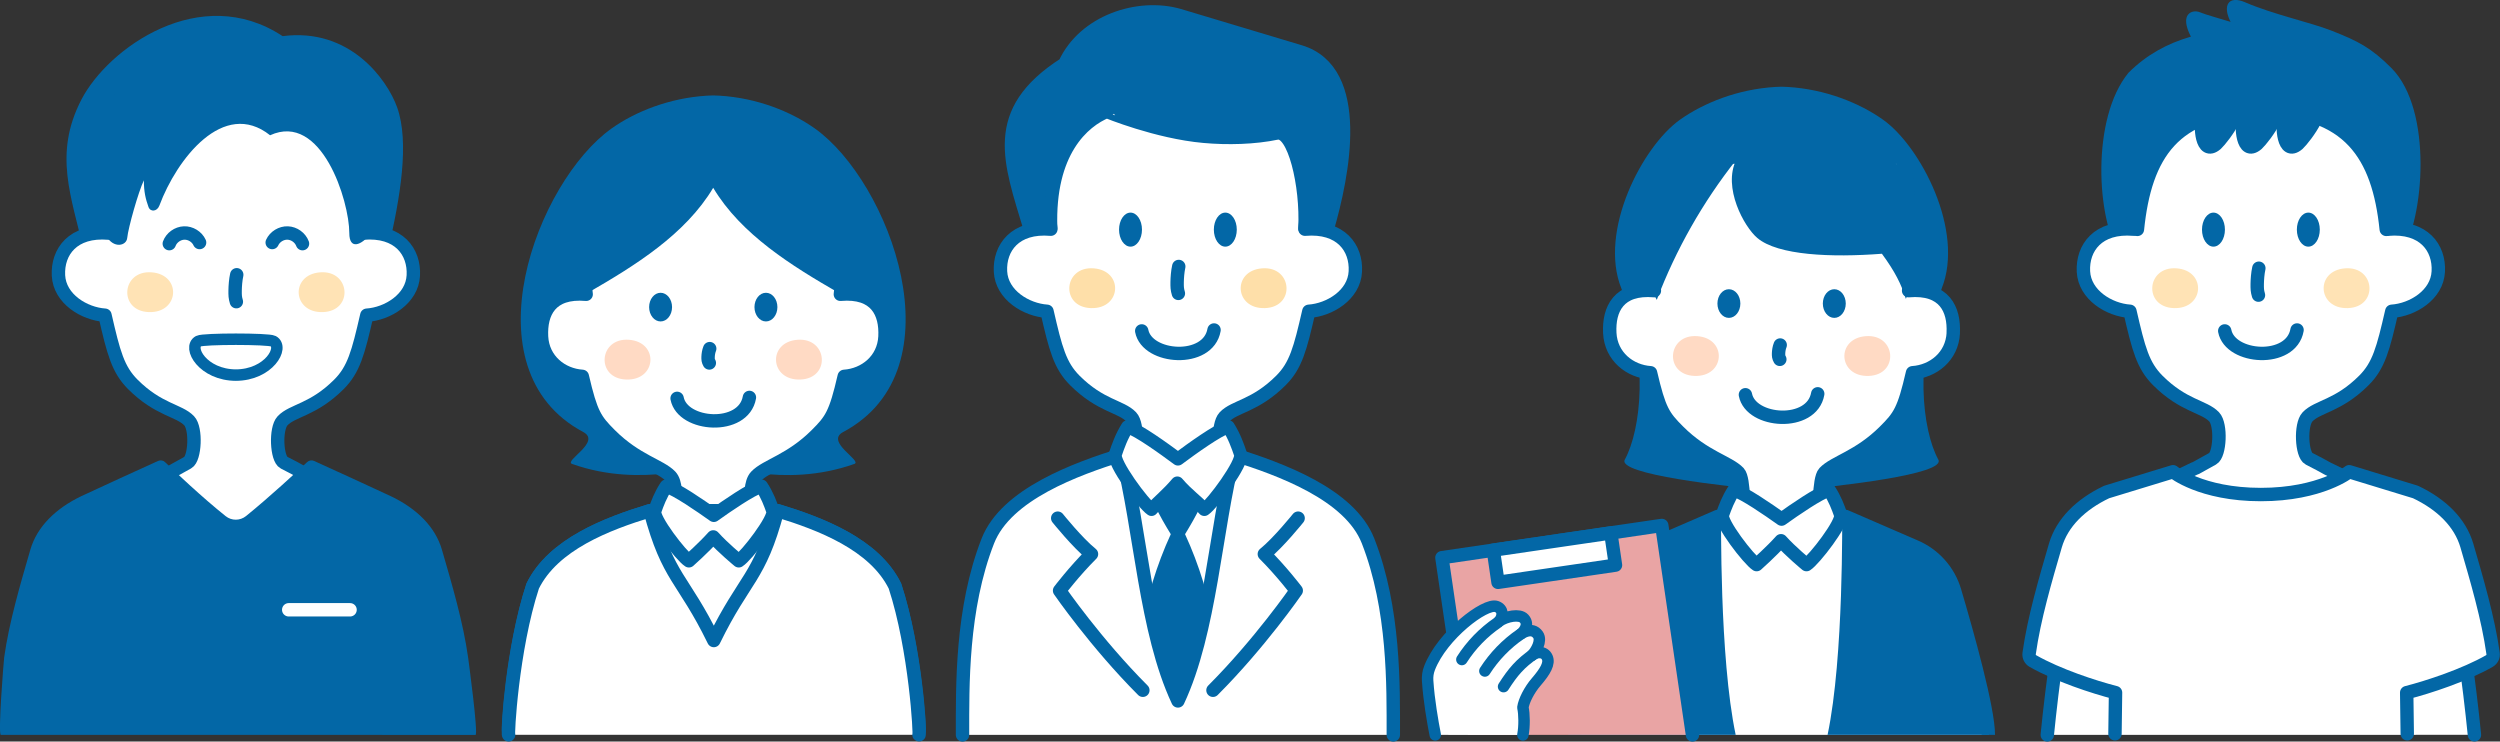
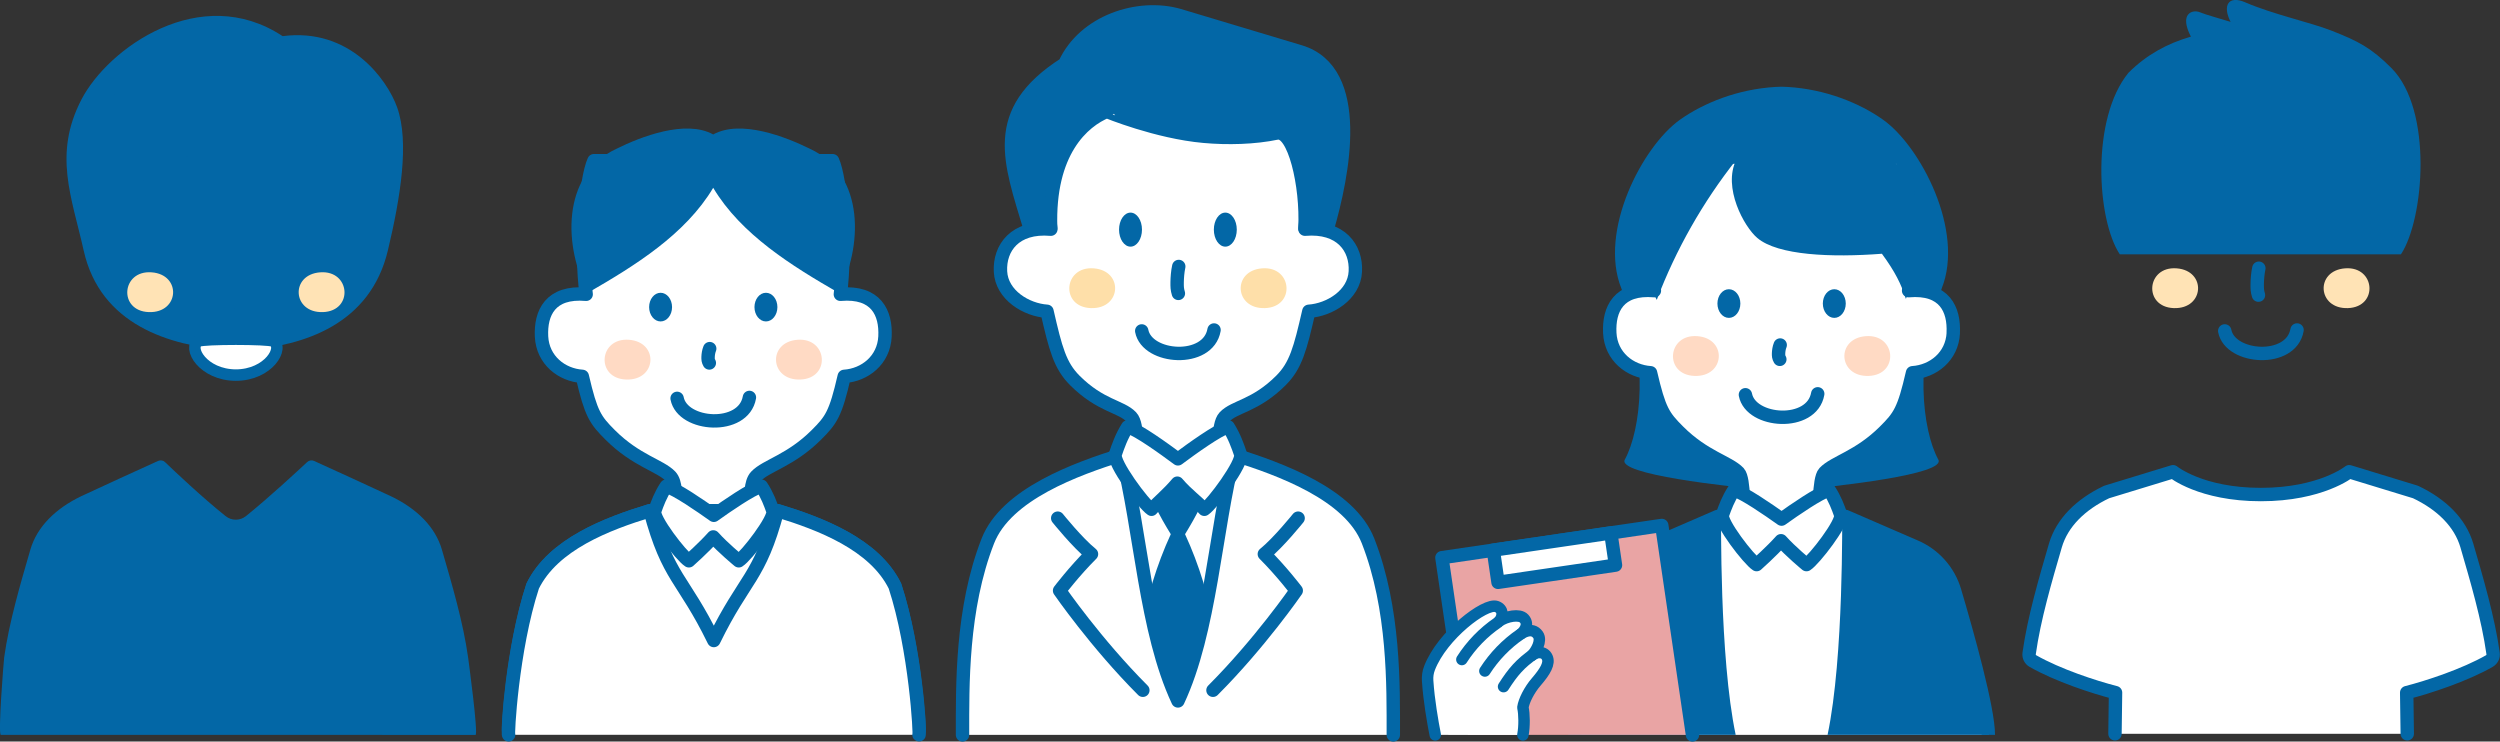
<svg xmlns="http://www.w3.org/2000/svg" id="_レイヤー_2" data-name="レイヤー 2" viewBox="0 0 401.08 118.97">
  <rect x="0" y="0" width="401.08" height="118.97" fill="#333333" stroke="none" />
  <defs>
    <style> .cls-1, .cls-2, .cls-3, .cls-4, .cls-5, .cls-6, .cls-7 { stroke: #0367a6; } .cls-1, .cls-2, .cls-3, .cls-5, .cls-6, .cls-7 { stroke-linejoin: round; } .cls-1, .cls-2, .cls-8, .cls-5, .cls-6 { stroke-width: 2.15px; } .cls-1, .cls-9, .cls-3, .cls-4, .cls-6, .cls-7 { fill: #fff; } .cls-10, .cls-2 { fill: #0367a6; } .cls-2, .cls-3, .cls-8, .cls-5, .cls-6, .cls-7 { stroke-linecap: round; } .cls-11 { fill: #e9a4a4; } .cls-12 { fill: #ffe3b5; } .cls-13 { fill: #fedfa9; } .cls-3, .cls-4 { stroke-width: 1.84px; } .cls-4, .cls-8 { stroke-miterlimit: 10; } .cls-14 { fill: #ffdac4; } .cls-8 { stroke: #fff; } .cls-8, .cls-5 { fill: none; } .cls-7 { stroke-width: 2.1px; } </style>
  </defs>
  <g id="_レイヤー_6" data-name="レイヤー 6">
    <g>
      <g>
        <g>
          <path class="cls-10" d="M62.23,40.17c-2.83,11.91-13.51,15.29-22.58,15.98-.55.04-1.08.08-1.6.1,0,0-.02,0-.03,0-.01,0-.02,0-.04,0-.52-.03-1.06-.06-1.61-.1-9.07-.69-20.28-3.98-22.95-15.98-1.92-8.59-4.9-15.42-.36-24.19C17.33,7.72,32.17-2.9,45.34,5.8c10.81-1.41,16.78,6.99,18.37,11.41,2,5.58.53,14.5-1.48,22.96Z" />
-           <path class="cls-6" d="M8.15,89.66c.96-3.49,3.64-6.3,7.41-8.2,2.47-1.24,8.77-4.29,11.59-5.64.1-.05.19-.08.27-.1.71-.41,1.6-.89,2.7-1.5,1.17-.64,1.41-5.47.23-6.71-1.64-1.72-4.91-1.71-9.05-5.85-2.37-2.38-3.07-5.03-4.46-11.09-3.31-.22-7.27-2.6-7.46-6.38-.19-3.78,2.32-7.29,8.08-6.79-1-7.64-.09-18.51,1.24-21.43h38.29c1.33,2.91,2.25,13.79,1.24,21.43,5.76-.5,8.28,3.01,8.08,6.79-.19,3.78-4.15,6.16-7.46,6.38-1.39,6.05-2.09,8.71-4.47,11.09-4.14,4.14-7.42,4.13-9.05,5.85-1.18,1.24-.96,6.11.23,6.71,1.27.65,2.25,1.16,3.01,1.6,2.83,1.36,9.1,4.39,11.56,5.63,3.78,1.9,6.45,4.71,7.41,8.2" />
          <g>
            <path class="cls-12" d="M23.87,50.07c-4.92-.18-4.41-6.74.45-6.38s4.48,6.56-.45,6.38Z" />
            <path class="cls-12" d="M51.82,50.07c4.92-.18,4.41-6.74-.45-6.38s-4.48,6.56.45,6.38Z" />
          </g>
          <g>
            <path class="cls-5" d="M27.16,39.09c.36-.97,1.34-1.67,2.37-1.71s2.06.59,2.49,1.53" />
            <path class="cls-5" d="M48.53,39.09c-.36-.97-1.34-1.67-2.37-1.71s-2.06.59-2.49,1.53" />
          </g>
          <path class="cls-4" d="M37.78,60.18c5.37,0,7.88-4.47,6.04-5.45-.77-.41-11.18-.41-11.96,0-1.84.98.67,5.45,6.04,5.45" />
          <path class="cls-5" d="M37.98,44.08c-.18.82-.25,1.82-.26,2.5-.01.76,0,1.17.2,1.82" />
          <path class="cls-10" d="M59.54,37.4c-1.58,2.01-3.5,2.73-3.5,0,0-5.21-4.47-19.47-12.71-15.7-7.47-5.94-15,3.85-17.76,11.28-.36.97-1.44,1.08-1.75.22-.46-1.27-.74-2.44-.74-4.27-.87,1.8-2.51,7.6-2.67,9.24-.12,1.29-2.19,1.75-3.34-.29-6.12-10.77-2.33-24.18,9.01-28.07,5.76-1.98,13.68-1.09,19.75-.13,16.23,2.57,21.6,17.66,13.71,27.71Z" />
        </g>
        <g>
          <path class="cls-10" d="M61.35,117.9H.14c-.5,0,.46-11.94.53-12.43.78-5.62,2.62-11.85,4.21-17.32,1.07-3.65,4.04-6.59,8.23-8.58,2.33-1.11,10-4.6,12.25-5.62.38-.17.82-.1,1.12.19,1.47,1.41,5.95,5.66,9.73,8.67.95.76,2.3.75,3.25-.01,3.8-3.07,8.34-7.29,9.82-8.67.3-.28.74-.35,1.11-.18,2.24,1.02,9.92,4.52,12.26,5.63,4.2,1.99,7.17,4.93,8.24,8.58,1.59,5.47,3.43,11.7,4.21,17.32.07.5,1.68,12.43,1.18,12.43h-14.95Z" />
-           <line class="cls-8" x1="46.32" y1="97.83" x2="56.16" y2="97.83" />
        </g>
      </g>
      <g>
        <g>
          <path class="cls-6" d="M166.69,80.83c2.47-1.24,8.77-4.29,11.59-5.64.1-.05.19-.08.27-.1.71-.41,1.6-.89,2.7-1.5,1.17-.64,1.41-5.47.23-6.71-1.64-1.72-4.91-1.71-9.05-5.85-2.37-2.38-3.07-5.03-4.46-11.09-3.31-.22-7.27-2.6-7.46-6.38-.19-3.78,2.32-7.29,8.08-6.79-1-7.64-.09-18.51,1.24-21.43h38.29c1.33,2.91,2.25,13.79,1.24,21.43,5.76-.5,8.28,3.01,8.08,6.79-.19,3.78-4.15,6.16-7.46,6.38-1.39,6.05-2.09,8.71-4.47,11.09-4.14,4.14-7.42,4.13-9.05,5.85-1.18,1.24-.96,6.11.23,6.71,1.27.65,2.25,1.16,3.01,1.6,2.83,1.36,9.1,4.39,11.56,5.63,0,0-3.15,10.14-22.42,10.14s-22.15-10.14-22.15-10.14Z" />
          <g>
            <path class="cls-13" d="M175,49.43c-4.92-.18-4.41-6.74.45-6.38,4.86.36,4.48,6.56-.45,6.38Z" />
            <path class="cls-13" d="M202.95,49.43c4.92-.18,4.41-6.74-.45-6.38-4.86.36-4.48,6.56.45,6.38Z" />
          </g>
          <g>
            <ellipse class="cls-10" cx="181.37" cy="36.84" rx="1.84" ry="2.73" />
            <ellipse class="cls-10" cx="196.58" cy="36.84" rx="1.84" ry="2.73" />
          </g>
          <path class="cls-5" d="M189.11,42.75c-.18.82-.25,1.82-.26,2.5-.01.76,0,1.17.2,1.82" />
          <path class="cls-5" d="M183.17,53.09c.86,4.5,10.66,5.18,11.6-.15" />
          <path class="cls-2" d="M204.86,21.35c2.75-.57,4.85,8.43,4.49,15.25,1.43-.07,2.27-.07,3.56.23,2.54-8.7,5.94-25.45-4.37-28.54-5.53-1.65-15.29-4.59-19.43-5.83-6.52-1.85-15.18.99-18.29,7.79-12.1,7.74-8.77,15.65-5.54,26.49.89-.18,2.46-.27,3.28-.16-.44-12.28,5.2-17.16,9.01-18.71-.01.02,8.06,3.32,15.55,3.99,3.83.35,8.11.24,11.74-.52Z" />
        </g>
        <g>
          <path class="cls-9" d="M208.84,111.08l.08,6.6h-39.88l.08-6.6c-2.94-.88-7.9-2.8-11.26-5.06-.37-.25-.58-.73-.52-1.23.67-5.62,2.23-11.85,3.58-17.32.91-3.65,3.43-6.59,7-8.58,1.98-1.11,8.5-4.6,10.42-5.62.32-.17.7-.1.95.19,1.25,1.41,5.06,5.66,8.27,8.67.81.76,1.96.75,2.76-.01,3.23-3.07,7.09-7.29,8.35-8.67.26-.28,9.38,4.33,11.37,5.44,3.57,1.99,6.1,4.93,7,8.58,1.36,5.47,2.92,11.7,3.58,17.32.06.5-.15.98-.52,1.23-3.37,2.26-8.32,4.18-11.26,5.06Z" />
          <path class="cls-10" d="M195.36,117.78s0-.09,0-.13c1.15-10.86-.67-22.03-5.24-31.95.08-.19,3.91-6.06,3.91-9.01h-10.11c0,2.95,3.82,8.82,3.91,9.01-4.56,9.92-6.38,21.09-5.24,31.95,0,.04,0,.08,0,.13h12.77Z" />
          <path class="cls-6" d="M154.42,117.9c0-7.84-.2-20.22,4.06-31.11,2.95-7.53,14.21-11.55,21.45-13.84,3.08,11.97,3.82,28.35,9.05,39.5,5.23-11.15,5.97-27.53,9.05-39.5,7.25,2.29,18.51,6.31,21.45,13.84,4.26,10.89,4.05,23.27,4.05,31.11" />
          <g>
            <path class="cls-5" d="M169.69,83.13s3.15,3.93,5.42,5.76c-2.81,2.81-5.12,5.86-5.12,5.86,0,0,5.81,8.43,13.36,15.99" />
            <path class="cls-5" d="M208.26,83.13s-3.15,3.93-5.42,5.76c2.81,2.81,5.12,5.86,5.12,5.86,0,0-5.81,8.43-13.36,15.99" />
          </g>
          <path class="cls-7" d="M193.21,81.73c-1.18-1.35-2.71-2.34-4.33-4.24-1.62,1.91-2.95,2.9-4.14,4.24-1.31-.86-6.25-7.54-5.8-8.86.45-1.32.98-2.84,1.96-4.4,1.75.55,5.8,3.48,8.08,5.17h0c2.27-1.69,6.33-4.62,8.08-5.17.98,1.56,1.51,3.08,1.96,4.4.45,1.32-4.49,8-5.8,8.86Z" />
        </g>
      </g>
      <g id="_グループ_" data-name="&amp;lt;グループ&amp;gt;">
        <g>
-           <path class="cls-10" d="M137.06,74.43c-11.37,4.05-21.97-.05-22.64-.05s-11.27,4.09-22.64.05c-1.36-.49,4.76-3.54,1.79-5.12-18.88-10.06-7.44-40.21,4.56-48.71,3.84-2.72,9.28-4.88,15.27-5.25.33-.02.68-.03,1.02-.04.34,0,.68.02,1.02.04,5.99.36,11.43,2.53,15.27,5.25,12,8.5,23.44,38.65,4.56,48.71-2.96,1.58,3.15,4.64,1.79,5.12Z" />
          <path class="cls-6" d="M87.36,93.65c3.33-6.82,12.43-8.53,17.01-10.57,1.05-.47,4.1-2.11,4.1-2.11-.16-1.38.03-3.57-.91-4.57-1.64-1.72-5.52-2.48-9.67-6.63-2.38-2.38-3.07-3.34-4.47-9.39-3.31-.22-6.35-2.6-6.54-6.38-.19-3.78,1.4-7.29,7.16-6.79-1-7.64-.09-18.51,1.25-21.43h38.28c1.33,2.91,2.25,13.79,1.25,21.43,5.76-.5,7.35,3.01,7.16,6.79-.19,3.78-3.23,6.16-6.54,6.38-1.39,6.05-2.09,7.02-4.47,9.39-4.15,4.14-8.03,4.9-9.67,6.63-.96,1.01-.77,3.24-.92,4.65,0,0,2.97,1.7,4.01,2.18,4.56,2.07,13.77,3.6,17.1,10.42h-54.14Z" />
          <g>
            <path class="cls-14" d="M100.45,60.89c-4.92-.18-4.41-6.74.45-6.38,4.86.36,4.48,6.56-.45,6.38Z" />
            <path class="cls-14" d="M128.4,60.89c4.92-.18,4.41-6.74-.45-6.38-4.86.36-4.48,6.56.45,6.38Z" />
          </g>
          <g>
            <ellipse class="cls-10" cx="105.98" cy="49.27" rx="1.84" ry="2.3" />
            <ellipse class="cls-10" cx="122.88" cy="49.27" rx="1.84" ry="2.3" />
          </g>
          <path class="cls-5" d="M113.86,55.93c-.18.44-.25.97-.26,1.33-.01.41,0,.62.2.97" />
          <path class="cls-5" d="M108.63,63.91c.86,4.5,10.66,5.18,11.6-.15" />
          <path class="cls-10" d="M134.52,46.97c-7.47-4.31-15.63-9.35-20.1-16.84-4.47,7.5-12.62,12.53-20.1,16.84-3.83-7.17-4.42-18.92,4.58-23.1,3.88-1.93,11.1-4.74,15.52-2.3,4.42-2.44,11.64.38,15.52,2.3,9,4.17,8.41,15.93,4.58,23.1Z" />
        </g>
        <g>
          <path class="cls-6" d="M81.6,117.18c-.19.29.52-12.96,3.86-23.16,3.29-6.69,11.92-9.99,18.83-12.09h20.46c6.9,2.1,15.53,5.4,18.83,12.09,3.34,10.2,4.05,23.45,3.86,23.16" />
          <path class="cls-6" d="M81.6,117.89c-.19.29.52-13.67,3.86-23.87,3.29-6.69,11.92-9.99,18.83-12.09,2.93,10.94,5.25,10.64,10.23,20.83,4.98-10.19,7.3-9.88,10.23-20.83,6.9,2.1,15.53,5.4,18.83,12.09,3.34,10.2,4.05,24.16,3.86,23.87" />
          <path class="cls-6" d="M118.52,89.97s-2.56-2.11-4.09-3.83c-1.53,1.72-3.91,3.83-3.91,3.83-1.24-.78-5.9-6.81-5.48-8,.42-1.19.92-2.56,1.85-3.97,1.65.5,5.48,3.14,7.63,4.67h0c2.14-1.53,5.97-4.17,7.63-4.67.93,1.41,1.43,2.78,1.85,3.97.42,1.19-4.24,7.22-5.48,8Z" />
        </g>
      </g>
      <g>
        <g>
          <path class="cls-10" d="M385.18,40.8h-45.1c-3.72-5.62-4.62-21.78,1.39-29.12,2.9-2.9,6.26-4.72,10.02-5.8-1.94-3.75.28-4.37,1.39-3.93,1.24.49,2.78.88,4.98,1.56-1.32-2.57-.42-4.33,2.36-3.13,4.47,1.93,10.4,3.2,13.78,4.52,4.3,1.68,6.42,2.77,9.65,6.01,6.71,6.71,5.26,24.27,1.54,29.89Z" />
-           <path class="cls-6" d="M328.45,117.9s1.81-18.82,4.57-28.87c.96-3.49,3.64-6.3,7.41-8.2,2.47-1.24,8.77-4.29,11.59-5.64.1-.05.19-.08.27-.1.71-.41,1.6-.89,2.7-1.5,1.17-.64,1.41-5.47.23-6.71-1.64-1.72-4.91-1.71-9.05-5.85-2.37-2.38-3.07-5.03-4.46-11.09-3.31-.22-7.27-2.6-7.46-6.38-.19-3.78,2.32-7.29,8.08-6.79-1-7.64-.09-18.51,1.24-21.43h38.29c1.33,2.91,2.25,13.79,1.24,21.43,5.76-.5,8.28,3.01,8.08,6.79-.19,3.78-4.15,6.16-7.46,6.38-1.39,6.05-2.09,8.71-4.47,11.09-4.14,4.14-7.42,4.13-9.05,5.85-1.18,1.24-.96,6.11.23,6.71,1.27.65,2.25,1.16,3.01,1.6,2.83,1.36,9.1,4.39,11.56,5.63,3.78,1.9,6.45,4.71,7.41,8.2,2.76,10.05,4.57,28.87,4.57,28.87" />
          <g>
            <path class="cls-12" d="M348.74,49.43c-4.92-.18-4.41-6.74.45-6.38s4.48,6.56-.45,6.38Z" />
            <path class="cls-12" d="M376.69,49.43c4.92-.18,4.41-6.74-.45-6.38s-4.48,6.56.45,6.38Z" />
          </g>
          <g>
            <ellipse class="cls-10" cx="355.11" cy="36.84" rx="1.84" ry="2.73" />
            <ellipse class="cls-10" cx="370.33" cy="36.84" rx="1.84" ry="2.73" />
          </g>
          <path class="cls-5" d="M362.39,43.03c-.18.82-.25,1.82-.26,2.5-.01.76,0,1.17.2,1.82" />
          <path class="cls-5" d="M356.92,53.09c.86,4.5,10.66,5.18,11.6-.15" />
          <path class="cls-2" d="M382.83,36.8c-1.22-11.99-6.05-19.27-20.06-19.27s-18.64,7.28-19.86,19.27c-6.58-17.11-.1-26.45,13.56-26.45h12.8c13.67,0,20.15,9.34,13.56,26.45Z" />
          <g>
            <path class="cls-2" d="M353.41,18.83c-.52,1.21-.23,6.32,2.15,4.27,1.09-1.02,5.57-6.93,1.71-6.58-1.41.2-3.39.68-3.86,2.3Z" />
            <path class="cls-2" d="M359.97,18.83c-.52,1.21-.23,6.32,2.15,4.27,1.09-1.02,5.57-6.93,1.71-6.58-1.41.2-3.39.68-3.86,2.3Z" />
            <path class="cls-2" d="M366.53,18.83c-.52,1.21-.23,6.32,2.15,4.27,1.09-1.02,5.57-6.93,1.71-6.58-1.41.2-3.39.68-3.86,2.3Z" />
          </g>
        </g>
        <path class="cls-6" d="M339.31,117.72l.09-6.6c-3.46-.88-9.29-2.8-13.25-5.06-.44-.25-.68-.73-.61-1.23.78-5.62,2.62-11.85,4.21-17.32,1.07-3.65,4.04-6.59,8.23-8.58l10.64-3.25s4.46,3.66,14.09,3.66,14.18-3.66,14.18-3.66l10.63,3.25c4.2,1.99,7.17,4.93,8.24,8.58,1.59,5.47,3.43,11.7,4.21,17.32.07.5-.17.98-.61,1.23-3.96,2.26-9.79,4.18-13.25,5.06l.09,6.6" />
      </g>
      <g id="_グループ_-2" data-name="&amp;lt;グループ&amp;gt;">
        <g>
          <path class="cls-10" d="M311.52,46.28c-4.49,11.21-3.14,22.72-.55,27.46,1.29,2.36-16.17,4.29-23.52,4.97-.62.06-1.17.11-1.63.15-.46-.04-1.01-.09-1.63-.15-7.35-.68-24.81-2.61-23.52-4.97,2.59-4.74,3.95-16.25-.55-27.46-3.71-9.25,3.41-22.83,9.41-27.08,3.84-2.72,9.29-4.89,15.28-5.25.33-.02.67-.03,1-.04.33,0,.67.02,1,.04,5.99.36,11.44,2.53,15.29,5.25,6,4.25,13.12,17.82,9.41,27.08Z" />
          <path class="cls-6" d="M313.37,53.42c-.19,3.78-3.23,6.16-6.54,6.38-1.39,6.05-2.09,7.02-4.47,9.39-4.15,4.14-8.03,4.9-9.67,6.63-.96,1.01-.77,6.77-.92,8.19,2.11.7-14.13.62-11.92-.09-.16-1.38.03-7.11-.91-8.1-1.64-1.72-5.52-2.48-9.67-6.63-2.38-2.38-3.07-3.34-4.47-9.39-3.31-.22-6.35-2.6-6.54-6.38-.19-3.78,1.4-7.29,7.16-6.79-1-7.64-.09-18.51,1.25-21.43h38.28c1.33,2.91,2.25,13.79,1.25,21.43,5.76-.5,7.35,3.01,7.16,6.79Z" />
          <path class="cls-10" d="M282.25,19.48c-17.36,0-22.88,17.02-16.45,28.63,3.07-8.08,7.39-15.69,12.75-22.47-2.2,4.43,1.25,10.74,3.38,12.54,3.31,2.8,11.89,3.15,19.99,2.53,2.11,2.88,3.11,4.9,3.84,7.23,1.91-3.77,3.39-10.34,1.87-15.19-3.7-11.84-13.82-13.28-25.38-13.28Z" />
          <g>
            <path class="cls-14" d="M271.85,60.31c-4.92-.18-4.41-6.74.45-6.38s4.48,6.56-.45,6.38Z" />
            <path class="cls-14" d="M299.8,60.31c4.92-.18,4.41-6.74-.45-6.38s-4.48,6.56.45,6.38Z" />
          </g>
          <g>
            <ellipse class="cls-10" cx="277.37" cy="48.7" rx="1.84" ry="2.3" />
            <ellipse class="cls-10" cx="294.28" cy="48.7" rx="1.84" ry="2.3" />
          </g>
          <path class="cls-5" d="M285.6,55.35c-.18.44-.25.97-.26,1.33-.01.41,0,.62.2.97" />
          <path class="cls-5" d="M280.02,63.33c.86,4.5,10.66,5.18,11.6-.15" />
        </g>
        <g>
          <path class="cls-1" d="M252.67,117.9c0-4.21,3.36-16.19,5.4-23.08.94-3.19,3.25-5.79,6.3-7.11l11.19-4.85s3.73,3.41,10.27,3.41,10.27-3.41,10.27-3.41l11.19,4.85c3.05,1.32,5.36,3.92,6.3,7.11,2.04,6.89,5.4,18.87,5.4,23.08" />
          <g>
            <path class="cls-10" d="M278.45,117.9h-25.78c0-4.21,3.36-16.19,5.4-23.08.94-3.19,3.25-5.79,6.3-7.11l11.73-5.15c.06.2-.29,22.77,2.36,35.34Z" />
            <path class="cls-10" d="M293.21,117.9h25.78c0-4.21-3.36-16.19-5.4-23.08-.94-3.19-3.25-5.79-6.3-7.11l-11.73-5.15c-.06.2.29,22.77-2.36,35.34Z" />
          </g>
          <path class="cls-6" d="M289.82,90.58s-2.56-2.11-4.09-3.83c-1.53,1.72-3.91,3.83-3.91,3.83-1.24-.78-5.9-6.81-5.48-8,.42-1.19.92-2.56,1.85-3.97,1.65.5,5.48,3.14,7.63,4.67h0c2.14-1.53,5.97-4.17,7.63-4.67.93,1.41,1.43,2.78,1.85,3.97.42,1.19-4.24,7.22-5.48,8Z" />
        </g>
        <g>
          <g>
            <polyline class="cls-11" points="235.5 117.9 231.33 89.47 266.6 84.3 271.53 117.9" />
            <polyline class="cls-5" points="235.15 115.55 231.33 89.47 266.6 84.3 271.53 117.9" />
            <rect class="cls-6" x="239.85" y="86.86" width="19.05" height="5.22" transform="translate(-10.34 37.11) rotate(-8.34)" />
          </g>
          <g>
            <path class="cls-3" d="M230.26,117.9c-.41-2.09-1.02-5.59-1.22-8.67-.05-.7.05-1.41.31-2.07,2.03-5.24,8.92-10.48,10.73-9.86,1.09.37,1.15,1.56.41,2.39,1.17-.84,3.3-1.24,4.02-.45,1.04,1.13-.42,2.41-.42,2.41,0,0,1.69-1.2,2.66.2.65.93-.32,2.63-.97,3.28.64-.57,1.98-.71,2.44.33.43.96-.26,2.2-1.78,3.96-1.09,1.26-1.98,3.02-2.12,4.09.23,1,.27,3.02,0,4.4" />
            <path class="cls-3" d="M240.28,99.88c-2.29,1.56-4.26,3.6-5.75,5.93" />
            <path class="cls-3" d="M243.97,101.72c-2.29,1.56-4.26,3.6-5.75,5.93" />
            <path class="cls-3" d="M246.2,104.84c-2.29,1.56-3.49,2.98-4.98,5.32" />
          </g>
        </g>
      </g>
    </g>
  </g>
</svg>